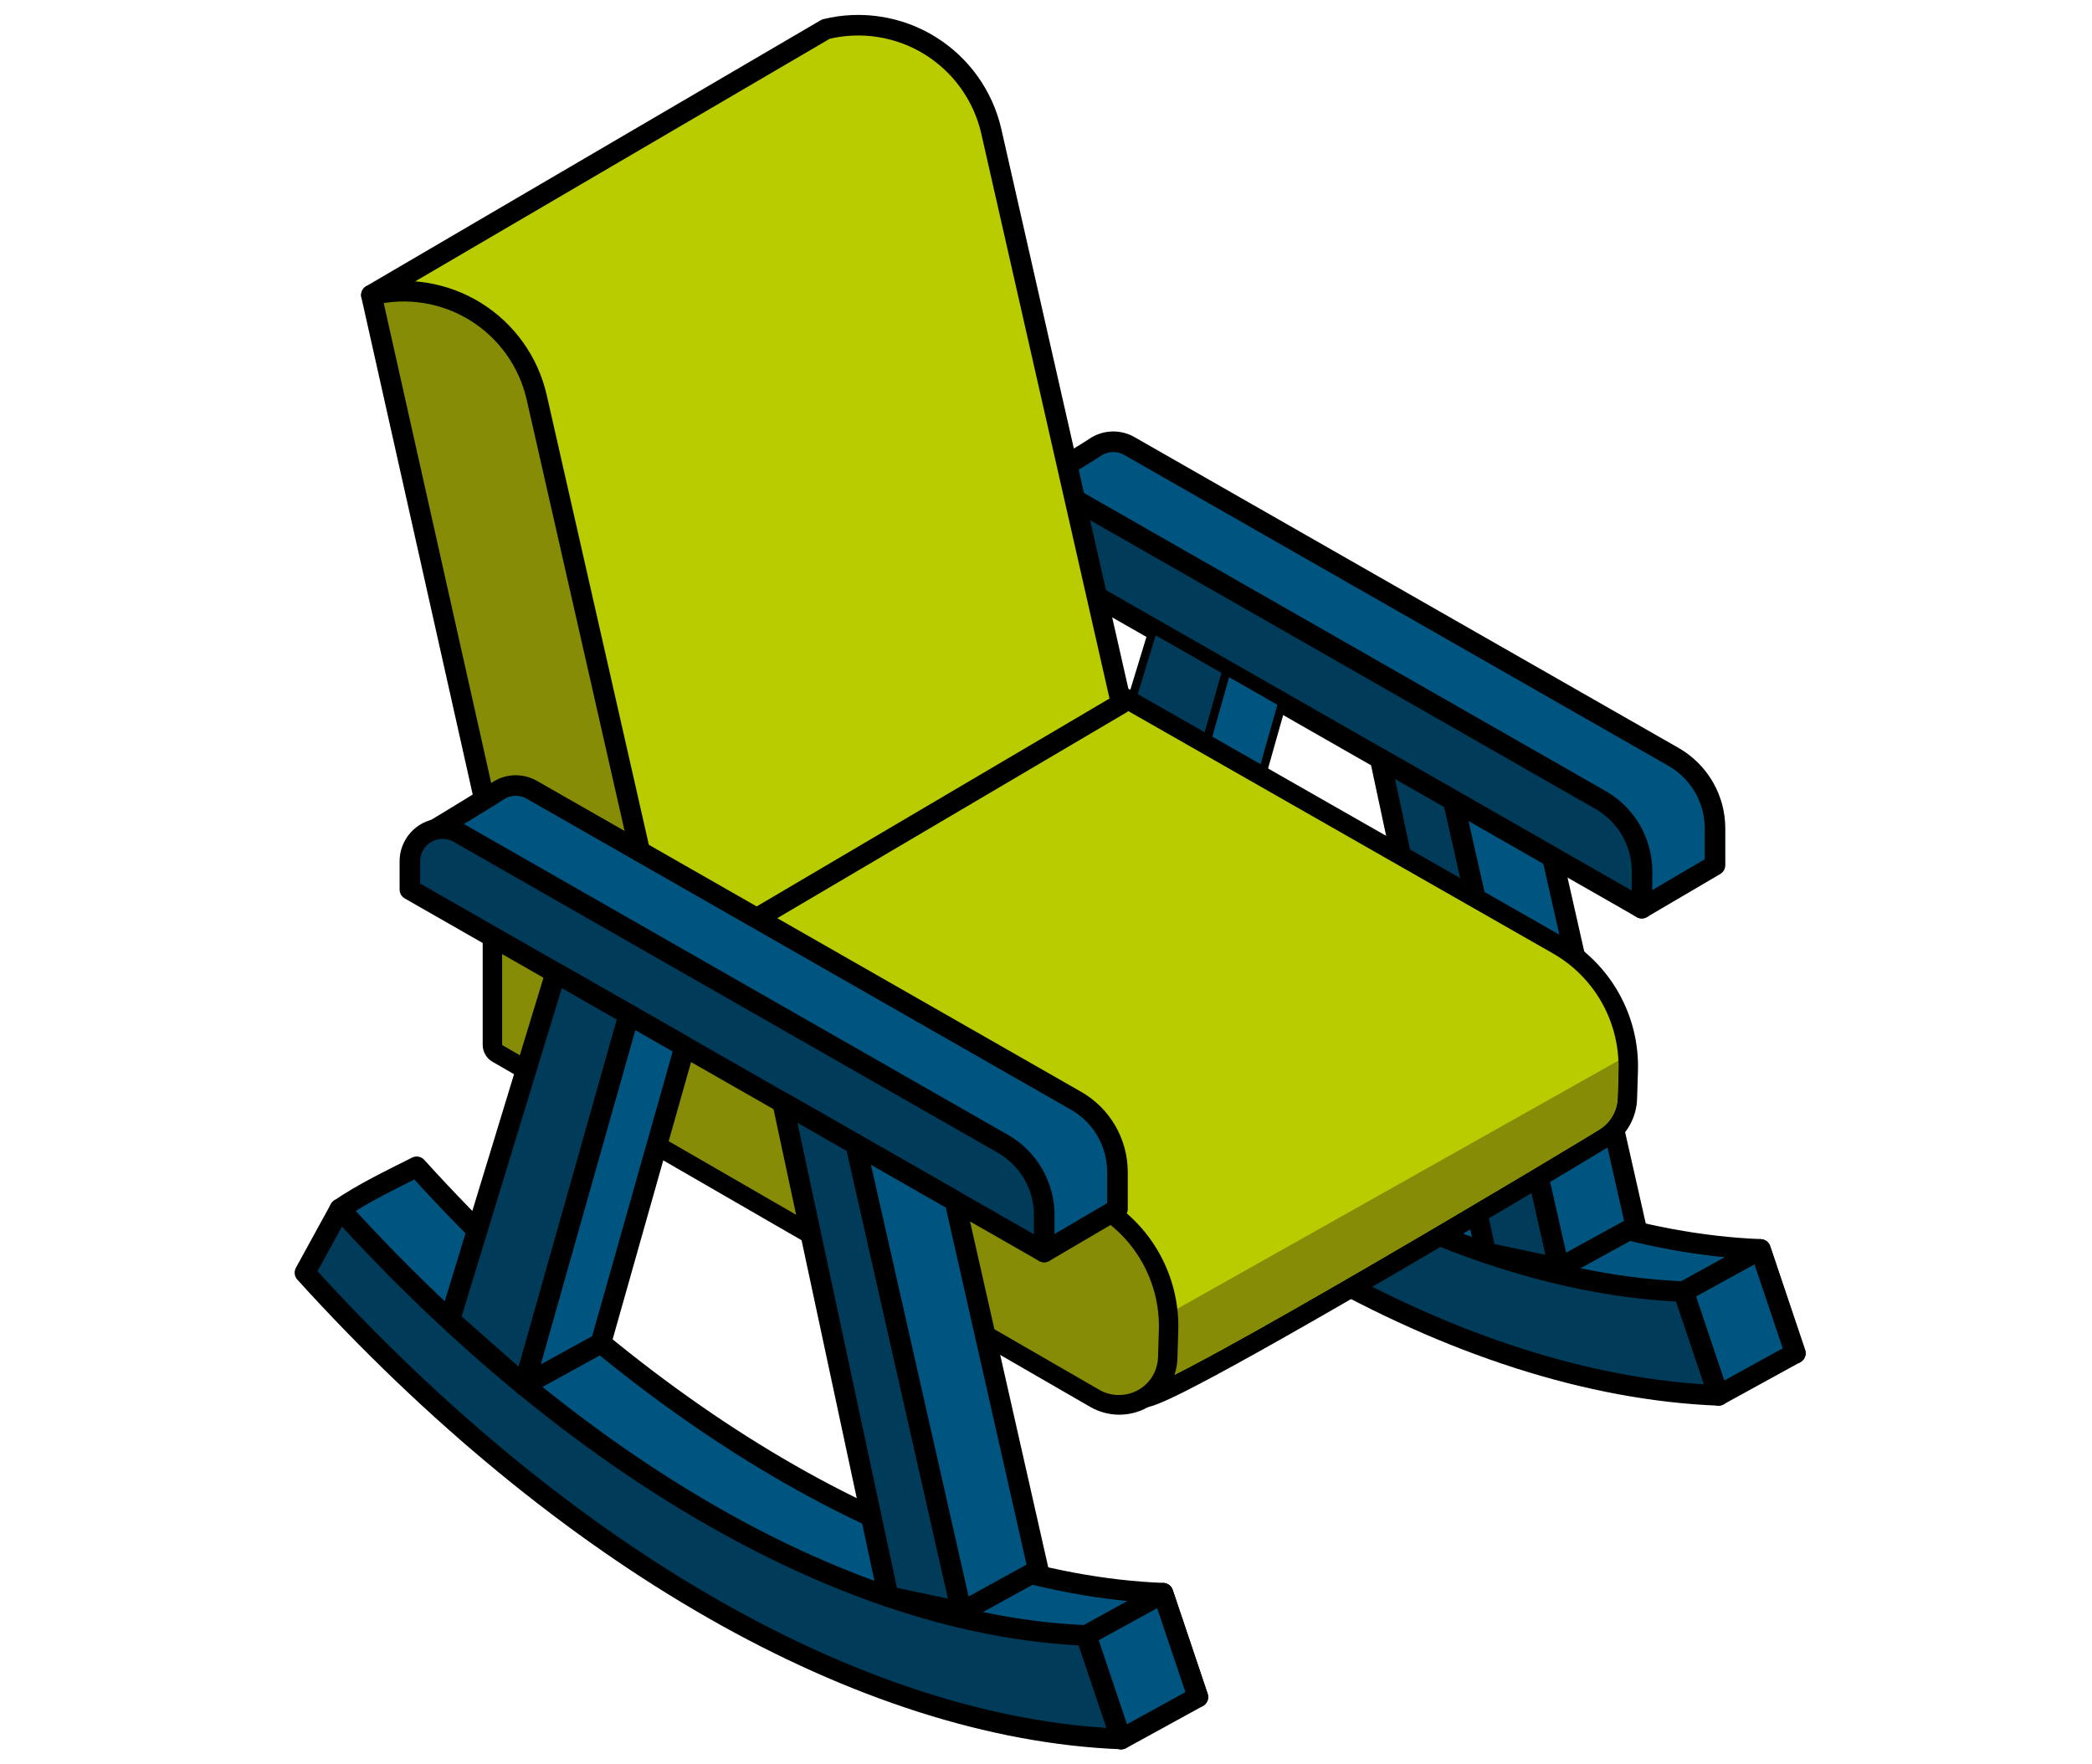
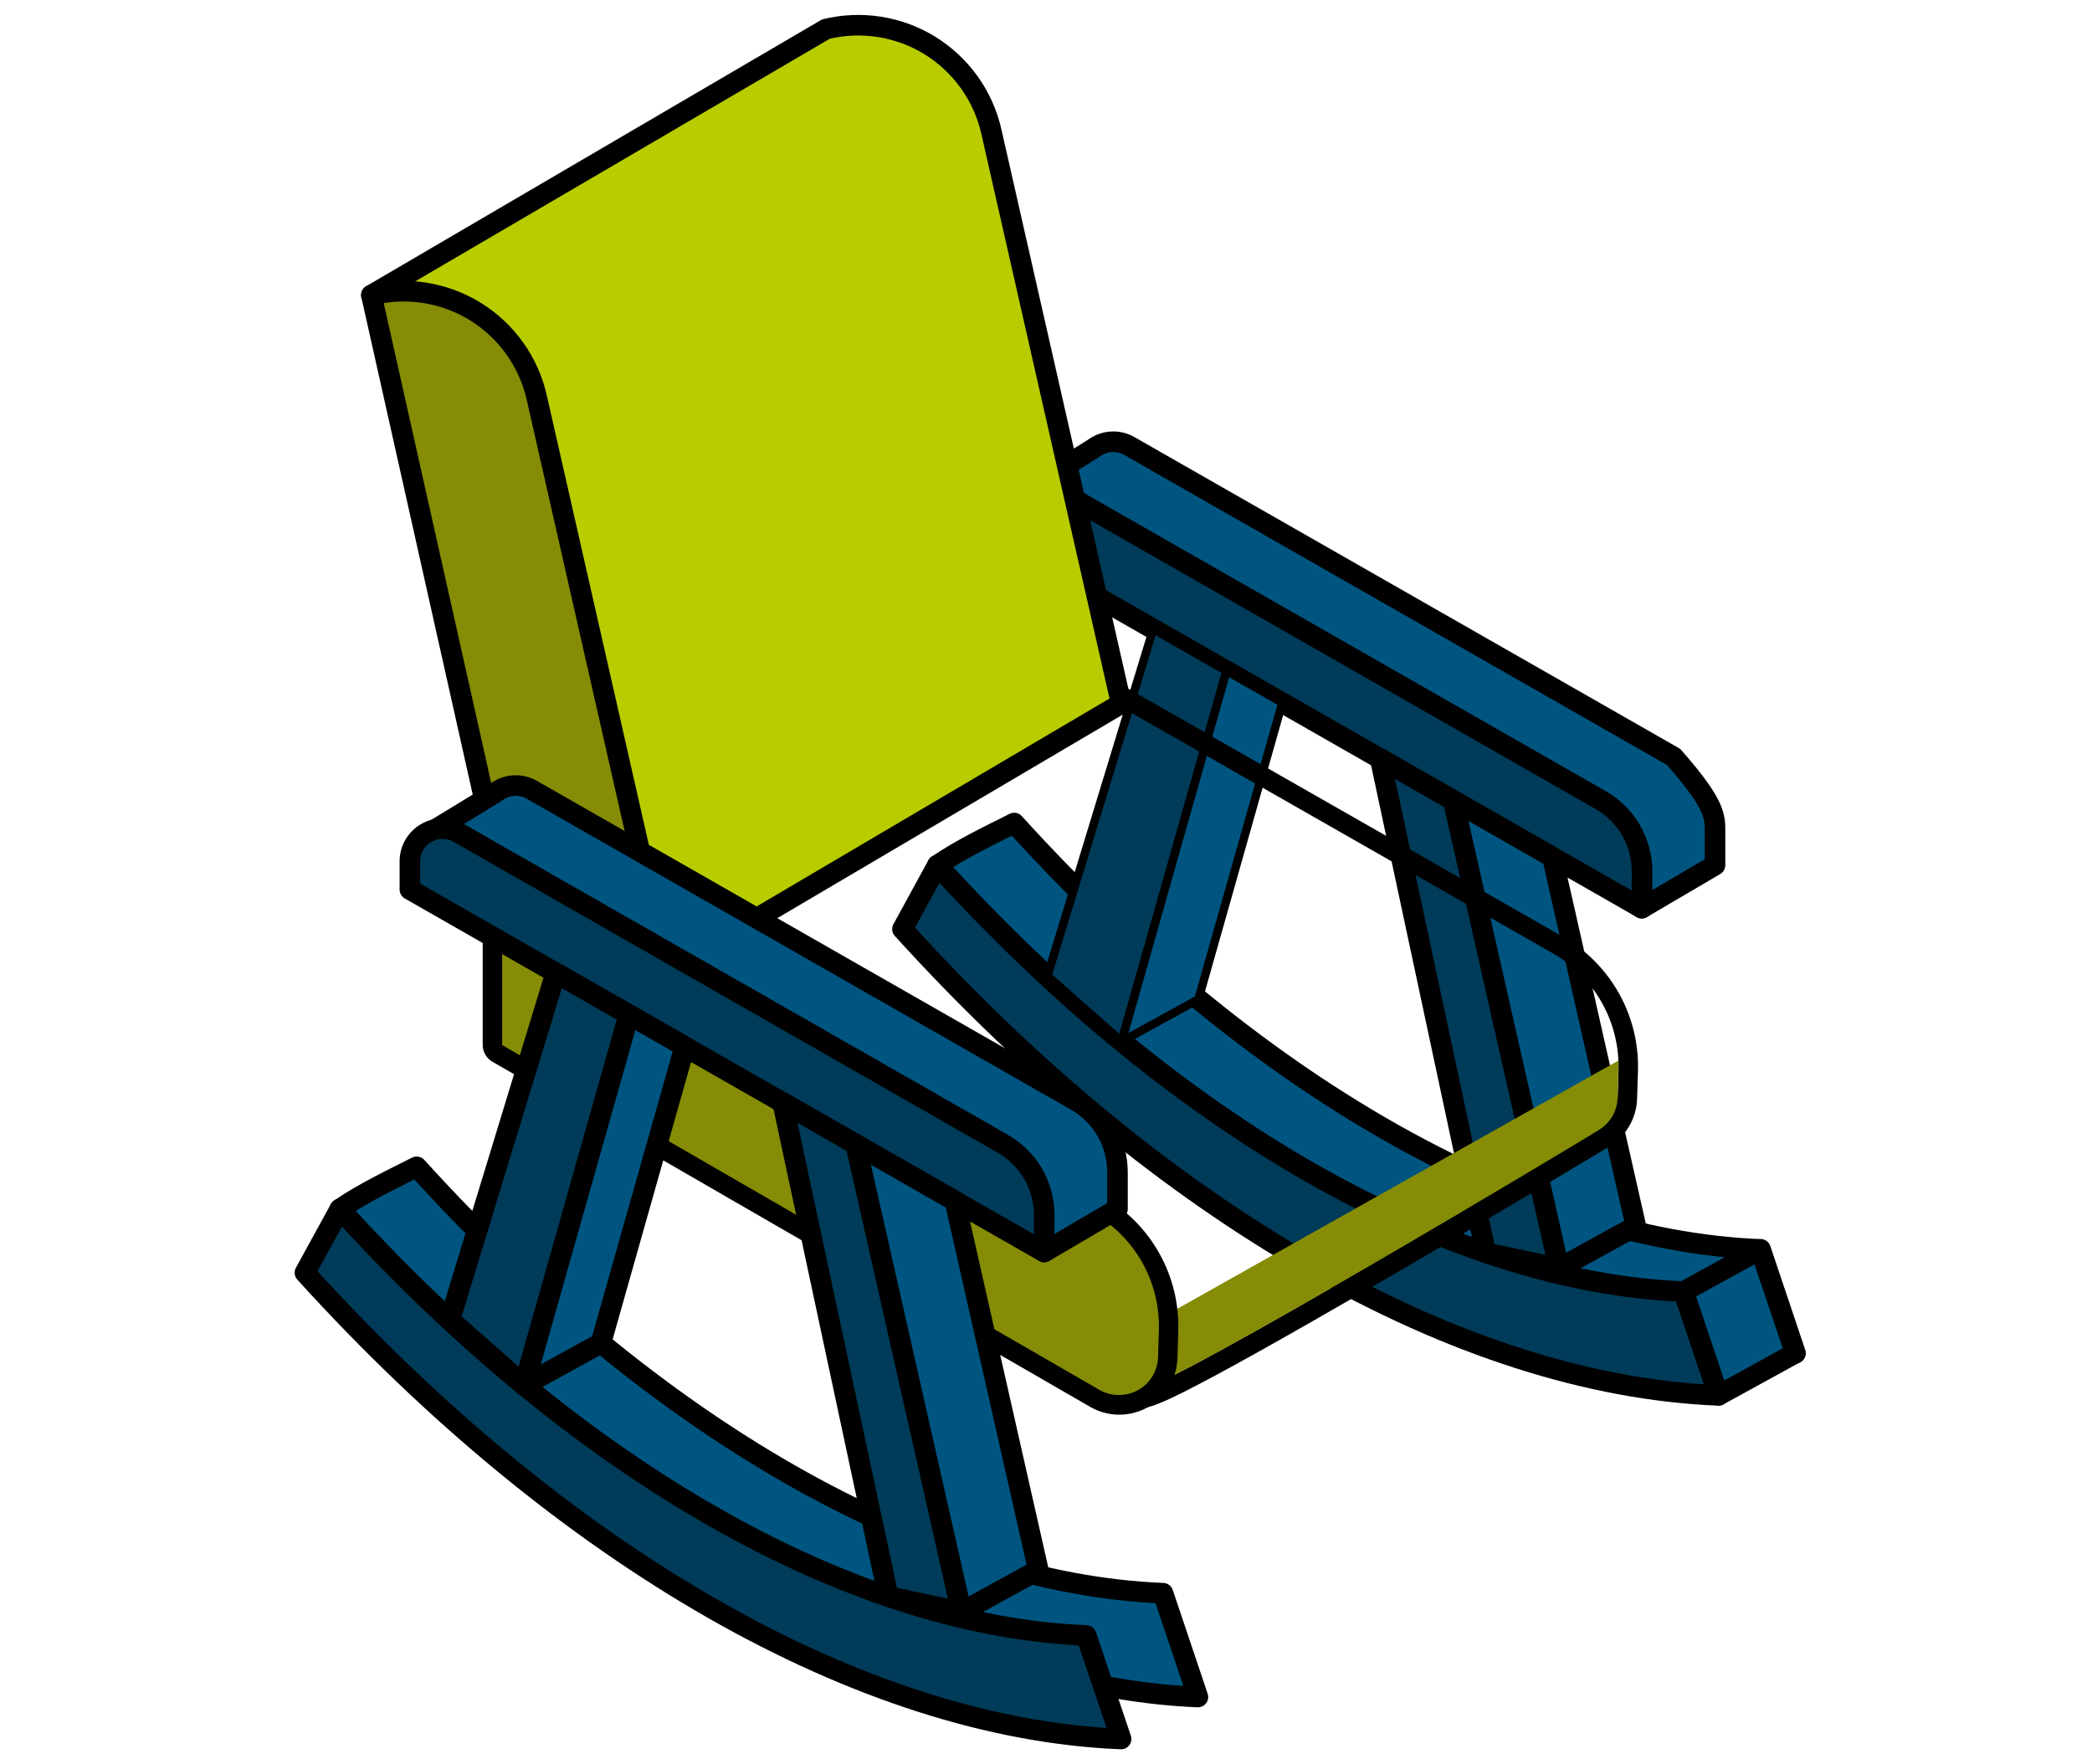
<svg xmlns="http://www.w3.org/2000/svg" width="83" height="70" viewBox="0 0 83 70" fill="none">
-   <path d="M68.043 34.325L65.135 36.032L40.381 19.628C40.381 19.628 43.104 17.982 43.437 17.755C43.637 17.616 43.873 17.537 44.117 17.527C44.36 17.517 44.602 17.576 44.813 17.699L66.399 30.03C66.898 30.316 67.313 30.729 67.602 31.226C67.891 31.724 68.043 32.289 68.043 32.865V34.325Z" fill="#005580" stroke="black" stroke-width="0.816" stroke-linecap="round" stroke-linejoin="round" />
+   <path d="M68.043 34.325L65.135 36.032L40.381 19.628C40.381 19.628 43.104 17.982 43.437 17.755C43.637 17.616 43.873 17.537 44.117 17.527C44.36 17.517 44.602 17.576 44.813 17.699L66.399 30.03C67.891 31.724 68.043 32.289 68.043 32.865V34.325Z" fill="#005580" stroke="black" stroke-width="0.816" stroke-linecap="round" stroke-linejoin="round" />
  <path d="M40.238 32.653C49.615 42.999 60.471 49.198 69.849 49.569L71.234 53.688C60.979 53.283 47.446 45.637 37.193 34.325C38.114 33.693 39.274 33.138 40.238 32.653Z" fill="#005580" stroke="black" stroke-width="0.816" stroke-linecap="round" stroke-linejoin="round" />
  <path d="M37.191 34.325C46.568 44.668 57.426 50.87 66.802 51.243L68.188 55.361C57.933 54.955 46.06 48.172 35.805 36.86L37.191 34.325Z" fill="#003B59" stroke="black" stroke-width="0.816" stroke-linecap="round" stroke-linejoin="round" />
  <path d="M65.141 36.032L39.976 21.652V20.53C39.976 20.303 40.035 20.08 40.148 19.883C40.262 19.686 40.425 19.523 40.621 19.409C40.817 19.295 41.04 19.235 41.267 19.234C41.494 19.233 41.717 19.291 41.914 19.404L63.505 31.741C64.005 32.026 64.42 32.439 64.709 32.937C64.997 33.434 65.149 34 65.149 34.575L65.141 36.032Z" fill="#003B59" stroke="black" stroke-width="0.816" stroke-linecap="round" stroke-linejoin="round" />
  <path d="M61.86 50.317L57.661 31.759L54.758 30.1L58.948 49.701L61.86 50.317Z" fill="#003B59" stroke="black" stroke-width="0.816" stroke-linecap="round" stroke-linejoin="round" />
  <path d="M41.556 38.721L45.753 24.959L48.659 26.618L44.5 41.319L41.556 38.721Z" fill="#003B59" stroke="black" stroke-width="0.332" stroke-linecap="round" stroke-linejoin="round" />
  <path d="M66.797 51.243L69.84 49.569L71.226 53.688L68.181 55.36L66.797 51.243Z" fill="#005580" stroke="black" stroke-width="0.816" stroke-linecap="round" stroke-linejoin="round" />
  <path d="M61.858 50.318L64.901 48.645L61.59 34.006L57.66 31.759L61.858 50.318Z" fill="#005580" stroke="black" stroke-width="0.816" stroke-linecap="round" stroke-linejoin="round" />
  <path d="M44.504 41.319L47.547 39.647L50.875 27.883L48.663 26.618L44.504 41.319Z" fill="#005580" stroke="black" stroke-width="0.332" stroke-linecap="round" stroke-linejoin="round" />
-   <path d="M45.345 55.456C45.265 55.458 45.186 55.438 45.116 55.398C45.099 55.389 45.083 55.378 45.068 55.365L19.679 35.052C19.63 35.012 19.592 34.962 19.567 34.904C19.542 34.846 19.532 34.783 19.537 34.72C19.542 34.658 19.562 34.597 19.596 34.544C19.63 34.491 19.676 34.447 19.731 34.416L37.962 24.108C38.02 24.075 38.085 24.058 38.151 24.058C38.218 24.058 38.285 24.075 38.343 24.108L61.795 37.491C62.671 37.989 63.395 38.718 63.888 39.597C64.381 40.476 64.624 41.473 64.593 42.481L64.56 43.569C64.553 43.873 64.473 44.171 64.327 44.438C64.181 44.704 63.973 44.932 63.721 45.102C63.461 45.279 59.139 47.873 54.835 50.379C46.15 55.433 45.578 55.458 45.348 55.458L45.345 55.456Z" fill="#B9CC00" />
  <path d="M38.158 24.442L61.611 37.825C62.425 38.289 63.096 38.966 63.555 39.782C64.013 40.599 64.241 41.525 64.214 42.461L64.181 43.549C64.175 43.792 64.111 44.03 63.995 44.244C63.878 44.457 63.712 44.639 63.51 44.776C63.055 45.085 46.385 55.066 45.352 55.066C45.339 55.066 45.326 55.063 45.315 55.057L19.928 34.751L38.158 24.442ZM38.158 23.671C38.025 23.671 37.894 23.705 37.779 23.77L19.549 34.078C19.439 34.14 19.346 34.228 19.278 34.335C19.211 34.441 19.17 34.562 19.16 34.688C19.15 34.813 19.17 34.94 19.22 35.055C19.27 35.171 19.348 35.273 19.446 35.352L44.833 55.667C44.864 55.691 44.896 55.713 44.929 55.733C45.058 55.806 45.204 55.843 45.352 55.842C45.696 55.842 46.214 55.842 55.035 50.71C59.34 48.2 63.681 45.597 63.944 45.42C64.247 45.215 64.496 44.942 64.671 44.621C64.847 44.301 64.943 43.944 64.952 43.579L64.986 42.491C65.019 41.413 64.757 40.347 64.23 39.407C63.703 38.467 62.929 37.688 61.992 37.154L38.54 23.772C38.423 23.706 38.292 23.671 38.158 23.671Z" fill="black" />
  <path d="M44.425 54.357L45.311 55.064C45.862 55.382 63.044 45.097 63.506 44.782C63.707 44.646 63.873 44.464 63.99 44.25C64.107 44.037 64.171 43.798 64.176 43.555L64.21 42.468C64.21 42.337 64.21 42.208 64.21 42.078L45.183 52.784L44.425 54.357Z" fill="#868C06" />
  <path d="M14.735 11.707L32.766 1.155C33.464 0.984 34.189 0.954 34.898 1.067C35.608 1.179 36.288 1.431 36.899 1.809C37.51 2.187 38.04 2.683 38.457 3.267C38.875 3.852 39.172 4.514 39.331 5.215L44.484 27.914L26.996 38.218L14.735 11.707Z" fill="#B9CC00" stroke="black" stroke-width="0.816" stroke-linecap="round" stroke-linejoin="round" />
  <path d="M19.922 34.868L14.735 11.707C15.432 11.537 16.157 11.507 16.866 11.62C17.575 11.733 18.254 11.985 18.865 12.363C19.475 12.741 20.004 13.236 20.421 13.821C20.838 14.405 21.135 15.067 21.294 15.767L26.448 38.466L19.922 34.868Z" fill="#868C06" stroke="black" stroke-width="0.816" stroke-linecap="round" stroke-linejoin="round" />
  <path d="M44.401 55.748C44.064 55.746 43.732 55.657 43.44 55.488L19.728 41.794C19.67 41.76 19.621 41.712 19.588 41.654C19.554 41.596 19.536 41.53 19.536 41.462V34.75C19.537 34.684 19.555 34.618 19.59 34.56C19.623 34.503 19.672 34.455 19.73 34.422C19.788 34.388 19.854 34.37 19.921 34.37C19.988 34.37 20.053 34.387 20.112 34.419L43.564 47.8C44.44 48.299 45.164 49.027 45.657 49.906C46.15 50.786 46.394 51.783 46.362 52.791L46.33 53.879C46.317 54.38 46.107 54.857 45.747 55.206C45.386 55.556 44.903 55.75 44.401 55.748Z" fill="#868C06" />
  <path d="M19.922 34.751L43.374 48.132C44.188 48.596 44.86 49.272 45.318 50.089C45.777 50.906 46.005 51.831 45.978 52.768L45.945 53.855C45.931 54.255 45.763 54.635 45.475 54.913C45.187 55.191 44.802 55.346 44.402 55.346C44.134 55.35 43.87 55.283 43.636 55.152L19.922 41.461V34.751ZM19.922 33.979C19.718 33.979 19.521 34.06 19.377 34.205C19.232 34.35 19.151 34.546 19.151 34.751V41.461C19.152 41.596 19.188 41.727 19.256 41.843C19.323 41.96 19.42 42.056 19.536 42.123L43.248 55.814C43.594 56.015 43.987 56.123 44.387 56.127C44.788 56.13 45.182 56.03 45.532 55.835C45.881 55.64 46.174 55.357 46.382 55.015C46.589 54.673 46.704 54.282 46.715 53.882L46.748 52.794C46.78 51.719 46.518 50.655 45.991 49.717C45.464 48.779 44.692 48.002 43.757 47.469L20.305 34.08C20.188 34.014 20.056 33.979 19.922 33.979Z" fill="black" />
  <path d="M44.336 47.966L41.428 49.672L16.674 33.267C16.674 33.267 19.397 31.621 19.73 31.395C19.93 31.256 20.166 31.176 20.41 31.166C20.653 31.157 20.895 31.216 21.106 31.338L42.69 43.67C43.19 43.955 43.606 44.367 43.895 44.865C44.184 45.363 44.336 45.929 44.336 46.504V47.966Z" fill="#005580" stroke="black" stroke-width="0.816" stroke-linecap="round" stroke-linejoin="round" />
  <path d="M16.531 46.292C25.907 56.635 36.764 62.838 46.142 63.209L47.527 67.328C37.272 66.922 23.741 59.276 13.486 47.966C14.407 47.332 15.567 46.779 16.531 46.292Z" fill="#005580" stroke="black" stroke-width="0.816" stroke-linecap="round" stroke-linejoin="round" />
  <path d="M13.484 47.966C22.861 58.311 33.717 64.513 43.095 64.884L44.48 68.993C34.225 68.588 22.353 61.806 12.098 50.494L13.484 47.966Z" fill="#003B59" stroke="black" stroke-width="0.816" stroke-linecap="round" stroke-linejoin="round" />
  <path d="M41.427 49.672L16.262 35.292V34.171C16.262 33.944 16.322 33.721 16.435 33.524C16.548 33.328 16.711 33.164 16.907 33.05C17.104 32.936 17.326 32.876 17.553 32.875C17.78 32.874 18.003 32.933 18.201 33.045L39.785 45.377C40.285 45.662 40.701 46.074 40.99 46.572C41.279 47.07 41.431 47.636 41.431 48.211L41.427 49.672Z" fill="#003B59" stroke="black" stroke-width="0.816" stroke-linecap="round" stroke-linejoin="round" />
  <path d="M38.155 63.958L33.956 45.4L31.05 43.739L35.243 63.341L38.155 63.958Z" fill="#003B59" stroke="black" stroke-width="0.816" stroke-linecap="round" stroke-linejoin="round" />
  <path d="M17.849 52.36L22.048 38.598L24.953 40.257L20.794 54.96L17.849 52.36Z" fill="#003B59" stroke="black" stroke-width="0.816" stroke-linecap="round" stroke-linejoin="round" />
-   <path d="M43.097 64.882L46.141 63.209L47.527 67.328L44.482 69L43.097 64.882Z" fill="#005580" stroke="black" stroke-width="0.816" stroke-linecap="round" stroke-linejoin="round" />
  <path d="M38.151 63.958L41.194 62.285L37.883 47.645L33.953 45.4L38.151 63.958Z" fill="#005580" stroke="black" stroke-width="0.816" stroke-linecap="round" stroke-linejoin="round" />
  <path d="M20.797 54.96L23.84 53.286L27.168 41.522L24.956 40.257L20.797 54.96Z" fill="#005580" stroke="black" stroke-width="0.816" stroke-linecap="round" stroke-linejoin="round" />
</svg>